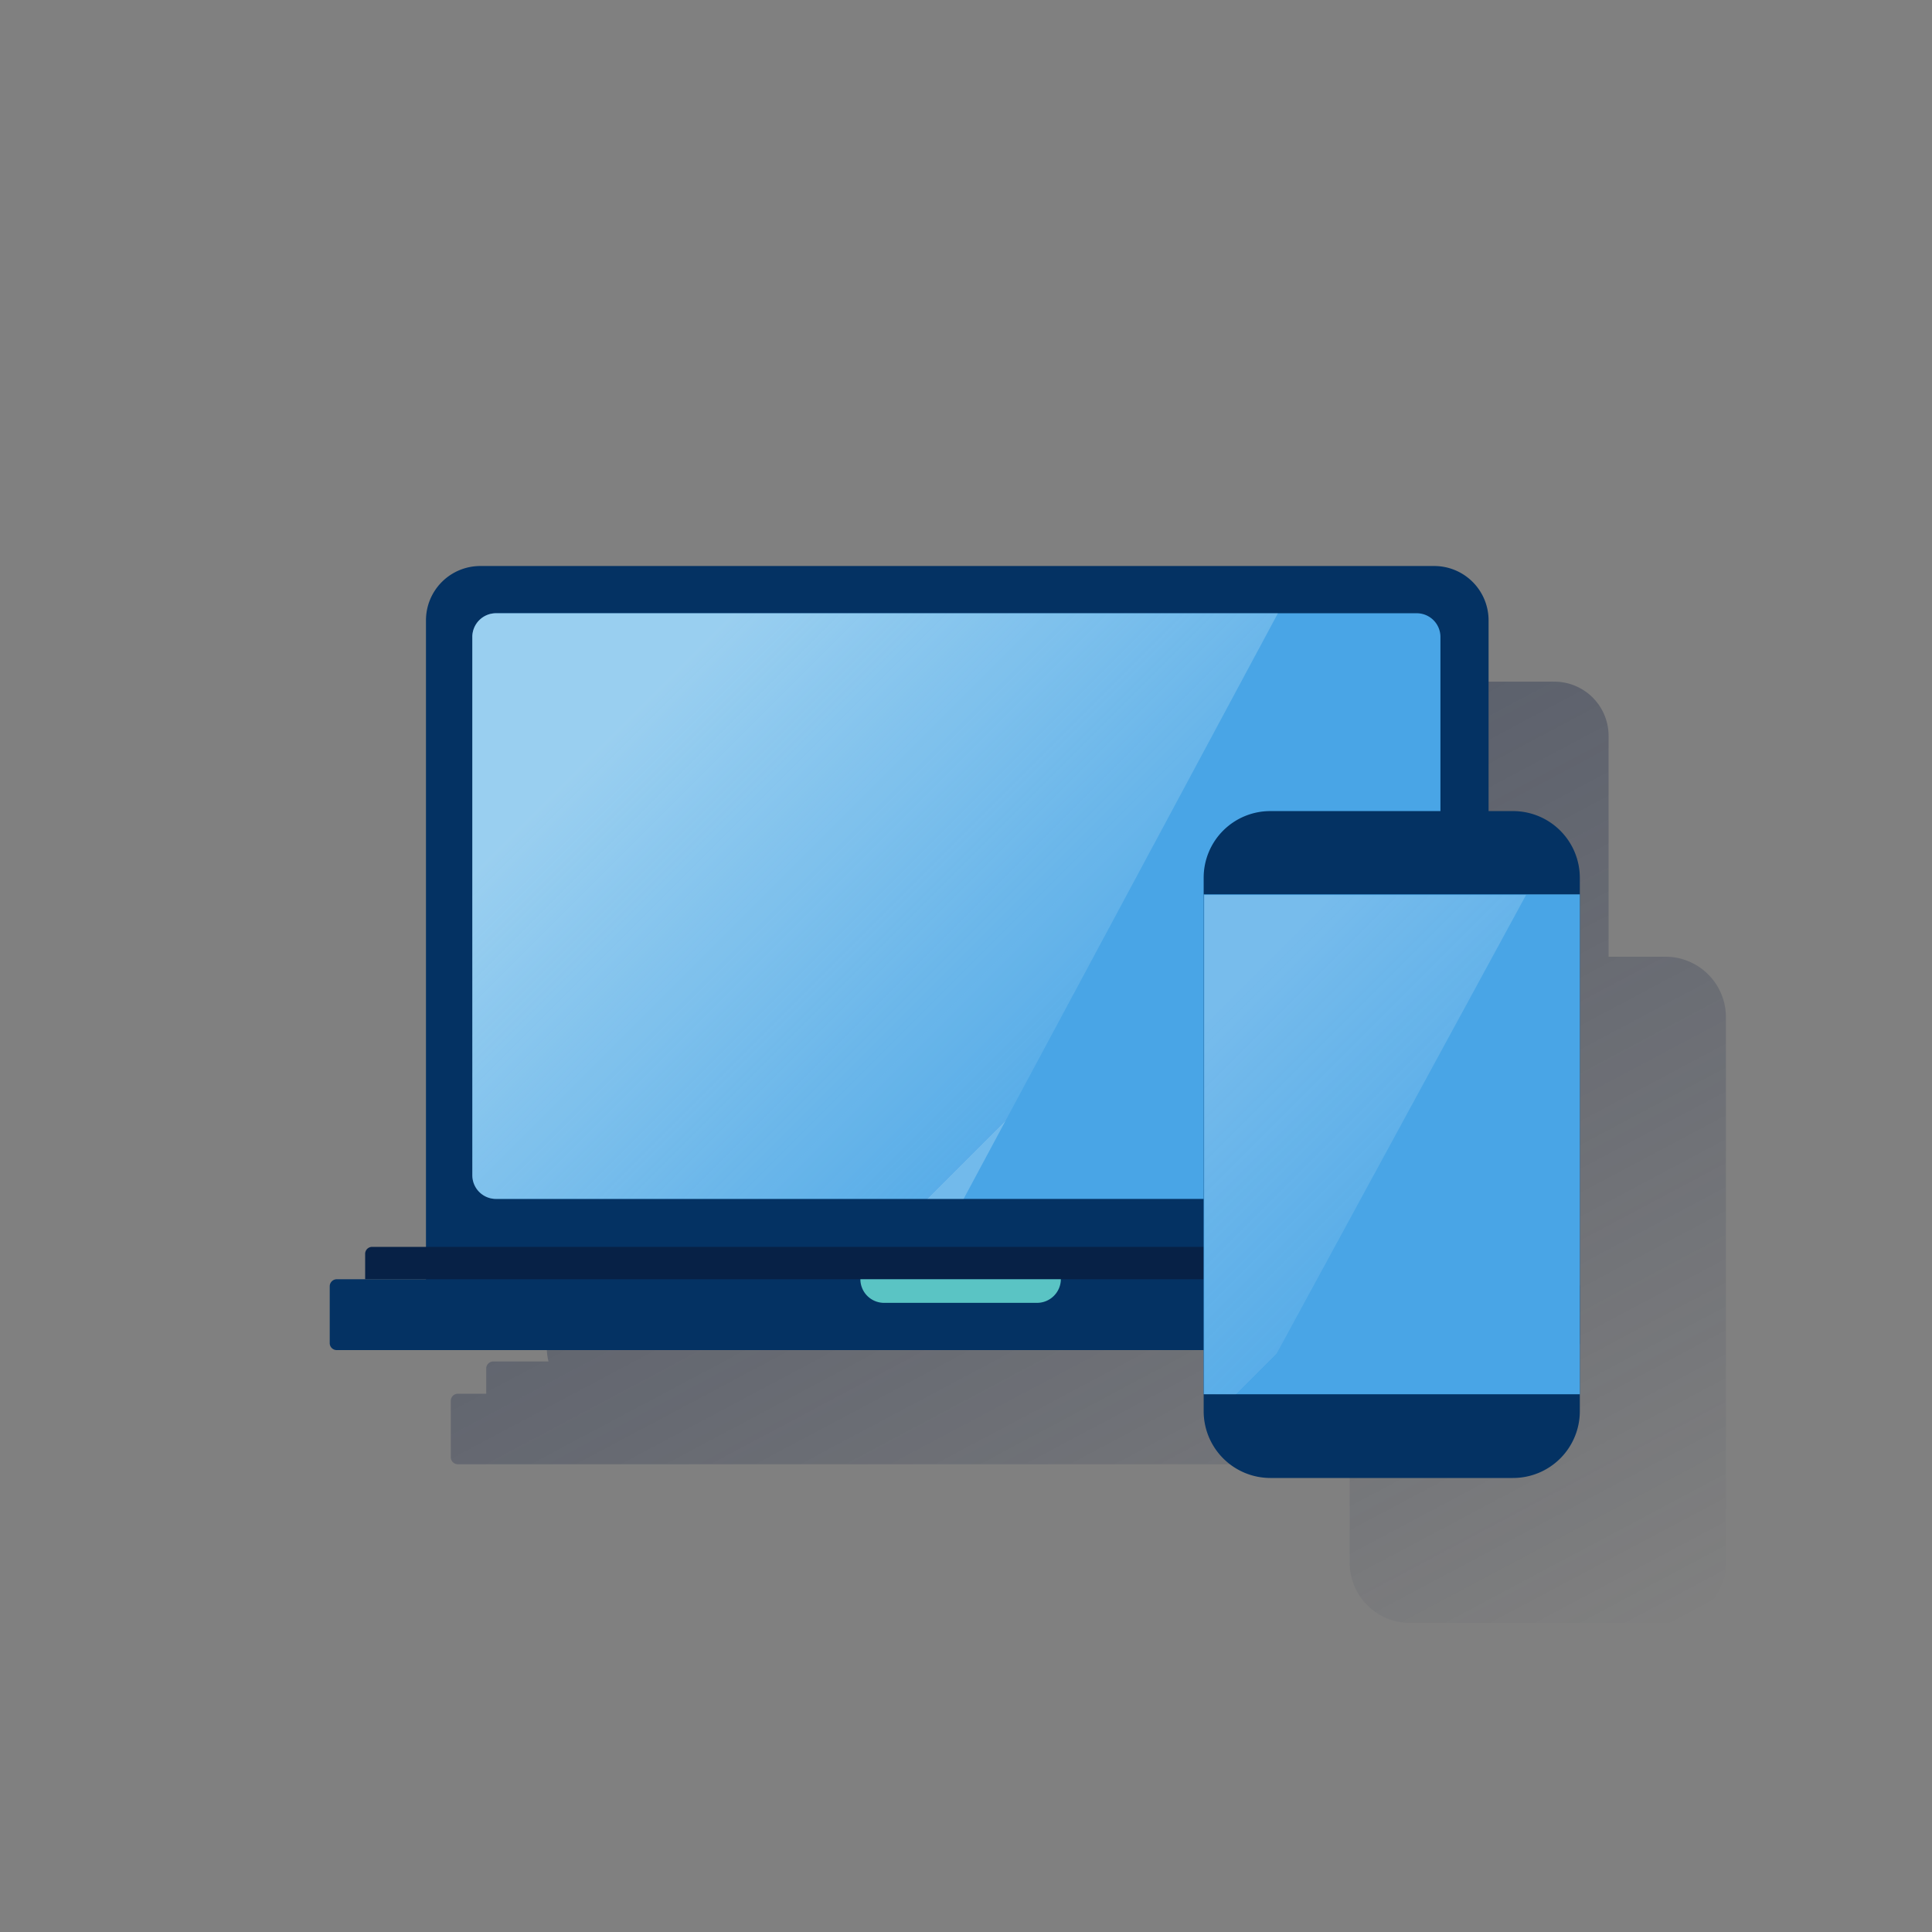
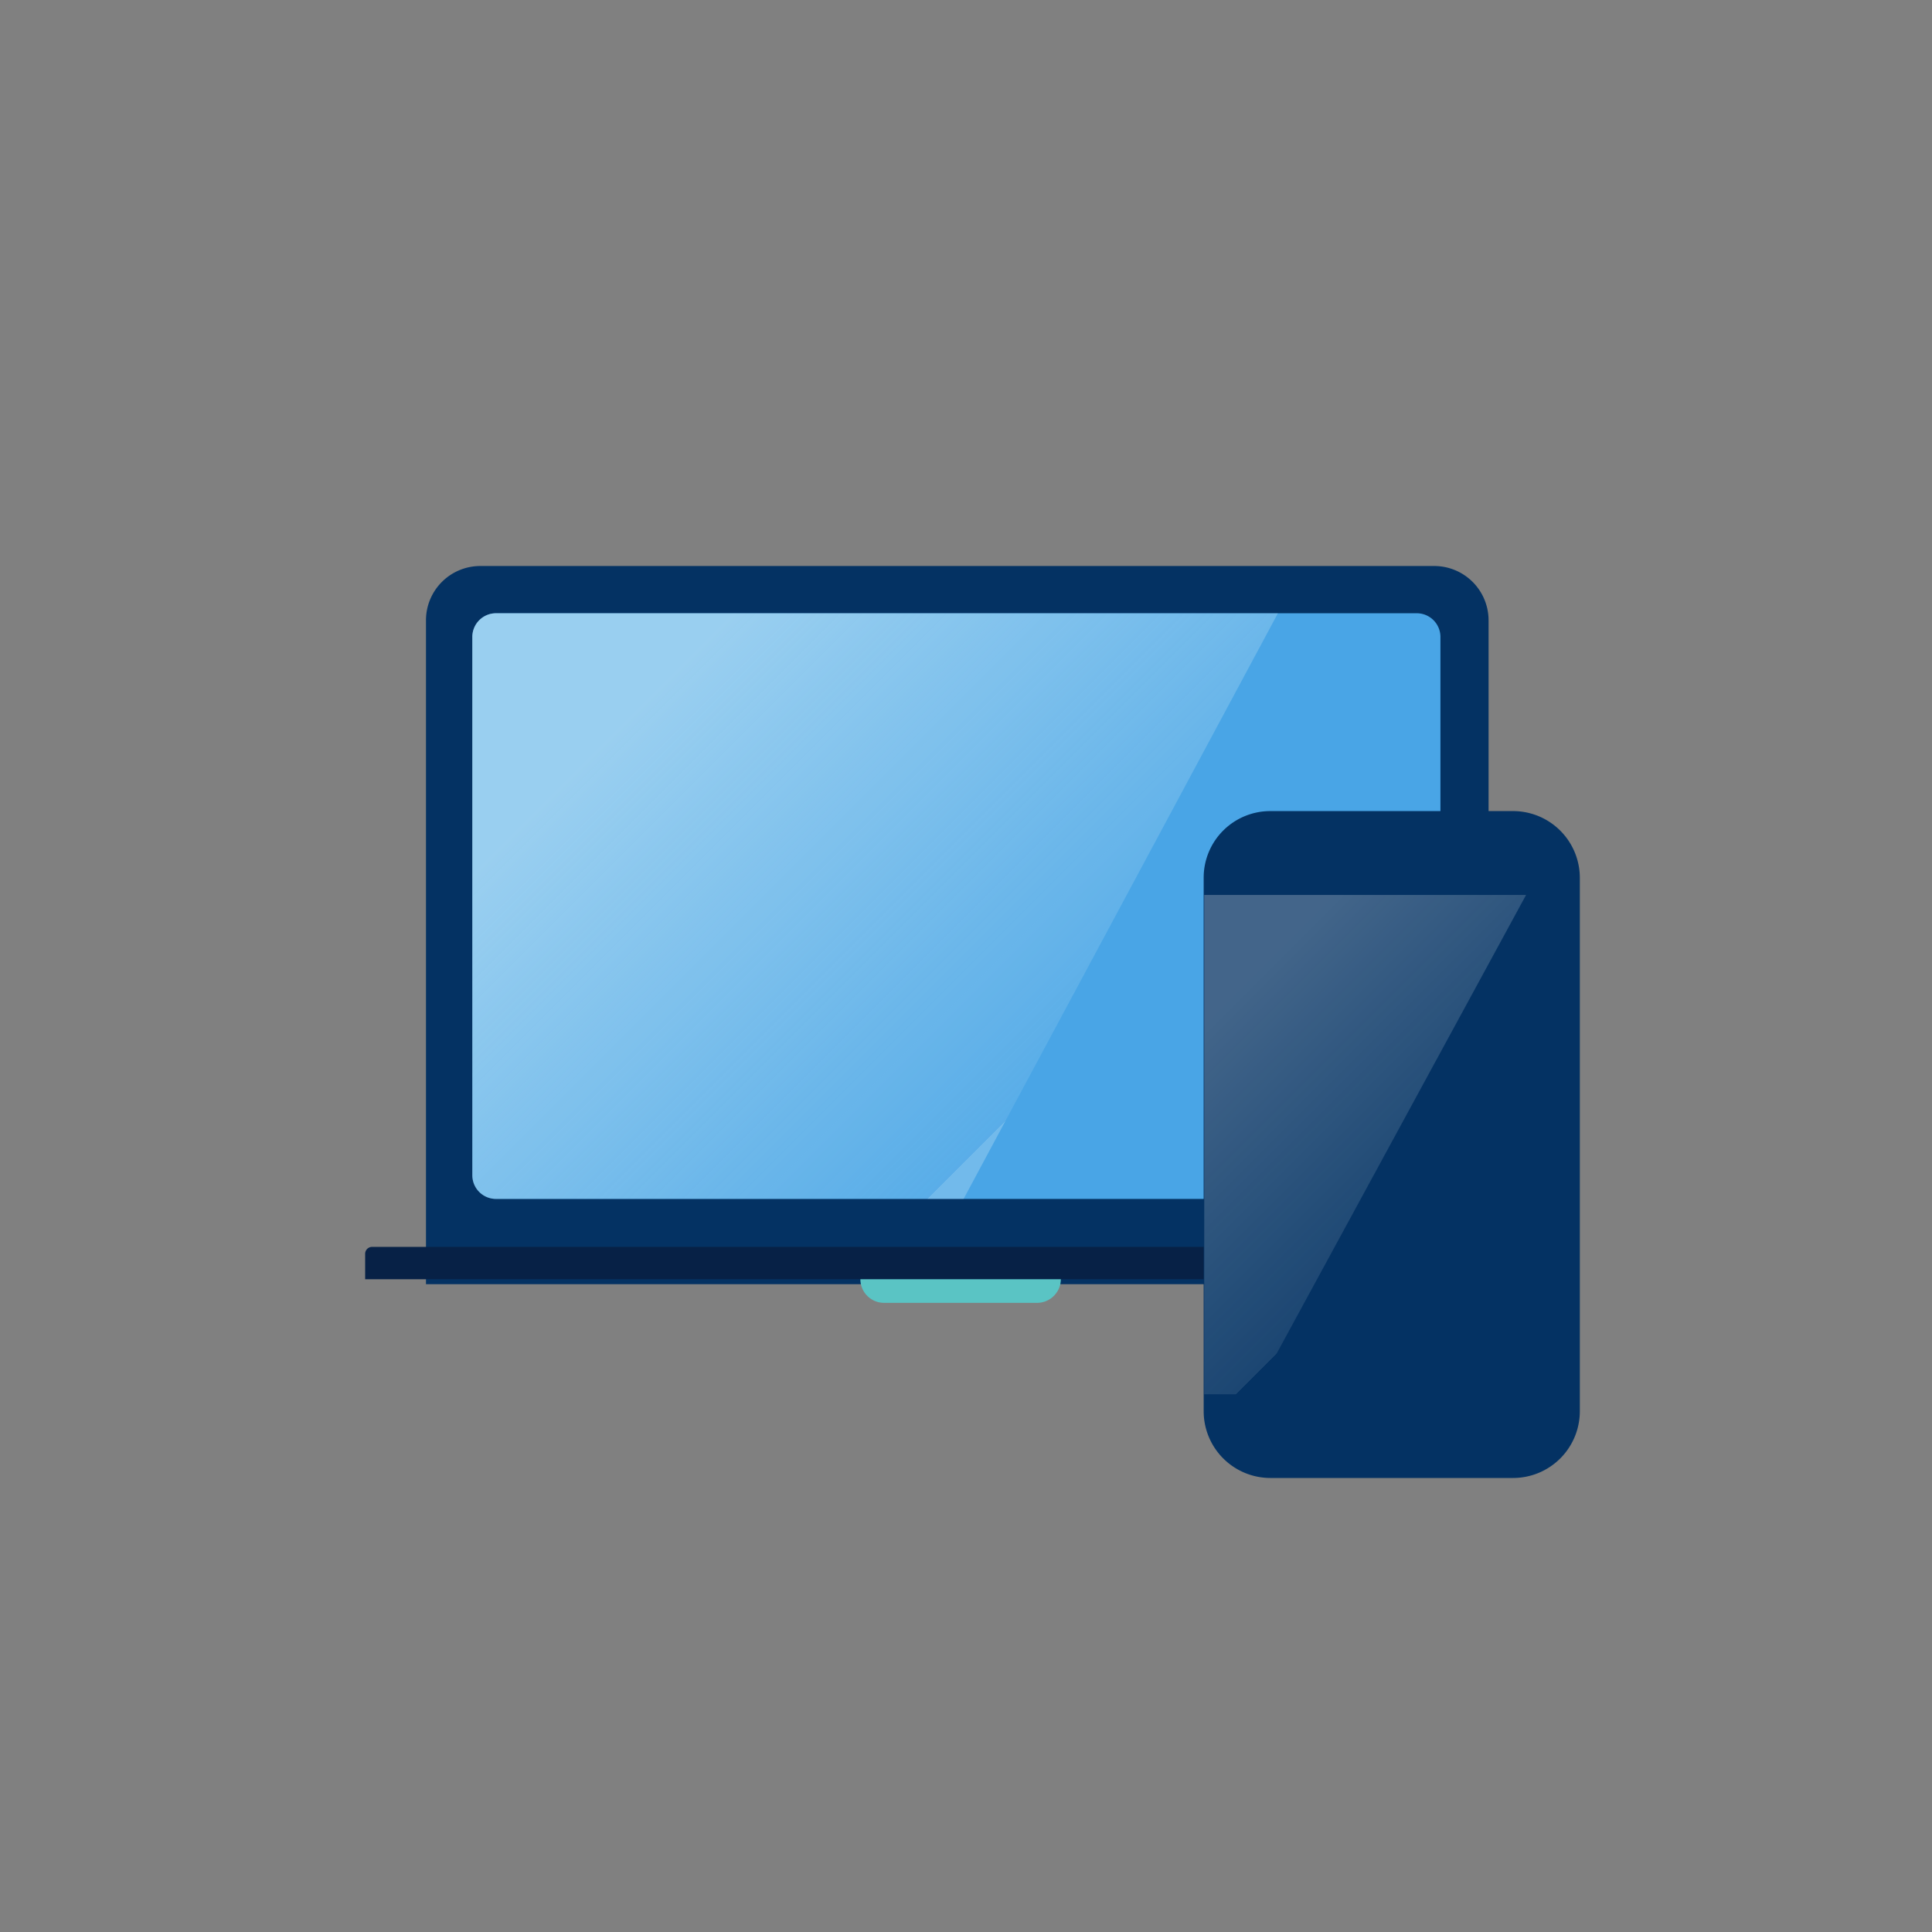
<svg xmlns="http://www.w3.org/2000/svg" viewBox="0 0 600 600">
  <rect x="0" y="0" width="600" height="600" fill="#808080" stroke="none" />
  <defs>
    <style>.cls-1{fill:none;}.cls-2{fill:url(#Degradado_sin_nombre_66);}.cls-3{fill:#043263;}.cls-4{fill:#49a5e6;}.cls-5{fill:#072146;}.cls-6{fill:#5ac4c4;}.cls-7,.cls-8{opacity:0.5;isolation:isolate;}.cls-7{fill:url(#Degradado_sin_nombre_2);}.cls-8{fill:url(#Degradado_sin_nombre_10);}</style>
    <linearGradient id="Degradado_sin_nombre_66" x1="236.86" y1="6687.24" x2="432.85" y2="6318.64" gradientTransform="matrix(1, 0, 0, -1, 0, 6870)" gradientUnits="userSpaceOnUse">
      <stop offset="0" stop-color="#192647" stop-opacity="0.5" />
      <stop offset="1" stop-color="#192647" stop-opacity="0" />
    </linearGradient>
    <linearGradient id="Degradado_sin_nombre_2" x1="205.41" y1="212.87" x2="326.45" y2="333.91" gradientUnits="userSpaceOnUse">
      <stop offset="0" stop-color="#eaf9fa" />
      <stop offset="1" stop-color="#eaf9fa" stop-opacity="0.2" />
      <stop offset="1" stop-color="#eaf9fa" stop-opacity="0.5" />
    </linearGradient>
    <linearGradient id="Degradado_sin_nombre_10" x1="380.08" y1="6558.43" x2="442.64" y2="6495.86" gradientTransform="matrix(1, 0, 0, -1, 0, 6870)" gradientUnits="userSpaceOnUse">
      <stop offset="0" stop-color="#fff" stop-opacity="0.5" />
      <stop offset="1" stop-color="#edf8f9" stop-opacity="0.2" />
      <stop offset="1" stop-color="#fff" stop-opacity="0" />
    </linearGradient>
  </defs>
  <title>6</title>
  <g id="Cuadrados_Blancos" data-name="Cuadrados Blancos">
    <rect class="cls-1" width="600" height="600" />
  </g>
  <g id="Capa_6" data-name="Capa 6">
-     <path class="cls-2" d="M517.24,297.12H499.56V228.55a16.84,16.84,0,0,0-16.87-16.85h-296a16.89,16.89,0,0,0-16.87,16.85h0V418.67a16,16,0,0,0,.54,4.15H153.17A2.19,2.19,0,0,0,151,425h0v7.84h-8.85A2.19,2.19,0,0,0,140,435v17.57a2.19,2.19,0,0,0,2.16,2.16h277v30.64A18.7,18.7,0,0,0,437.86,504h79.38A18.78,18.78,0,0,0,536,485.35h0V315.77a18.78,18.78,0,0,0-18.76-18.65Z" />
    <path class="cls-3" d="M149.12,175.78h296.3a16.88,16.88,0,0,1,16.87,16.87h0V398.82h-330V192.65A16.87,16.87,0,0,1,149.12,175.78Z" />
    <path class="cls-4" d="M154,190.45h286a7.36,7.36,0,0,1,7.34,7.34V365a7.36,7.36,0,0,1-7.34,7.33H154A7.35,7.35,0,0,1,146.7,365V197.79A7.36,7.36,0,0,1,154,190.45Z" />
-     <path class="cls-3" d="M104.6,397.28H488.4a2.16,2.16,0,0,1,2.2,2.2v17.6a2.17,2.17,0,0,1-2.2,2.2H104.6a2.16,2.16,0,0,1-2.2-2.2v-17.6A2.2,2.2,0,0,1,104.6,397.28Z" />
    <path class="cls-5" d="M480.84,397.28H113.4v-7.85a2.16,2.16,0,0,1,2.2-2.2h363a2.16,2.16,0,0,1,2.2,2.2Z" />
    <path class="cls-6" d="M322.13,404.61h-47.6a7.35,7.35,0,0,1-7.33-7.33h62.26A7.4,7.4,0,0,1,322.13,404.61Z" />
    <path class="cls-7" d="M154,372.34H299.25l97.62-181.89H154a7.36,7.36,0,0,0-7.33,7.34V365A7.35,7.35,0,0,0,154,372.34Z" />
    <path class="cls-3" d="M394.56,251.89h75.32a20.74,20.74,0,0,1,20.75,20.72V438.22A20.74,20.74,0,0,1,469.88,459H394.56a20.74,20.74,0,0,1-20.75-20.73V272.61A20.68,20.68,0,0,1,394.56,251.89Z" />
-     <rect class="cls-4" x="373.81" y="277.75" width="116.82" height="155.25" />
    <polygon class="cls-8" points="373.99 277.93 373.99 433 389.6 433 473.94 277.93 373.99 277.93" />
  </g>
</svg>